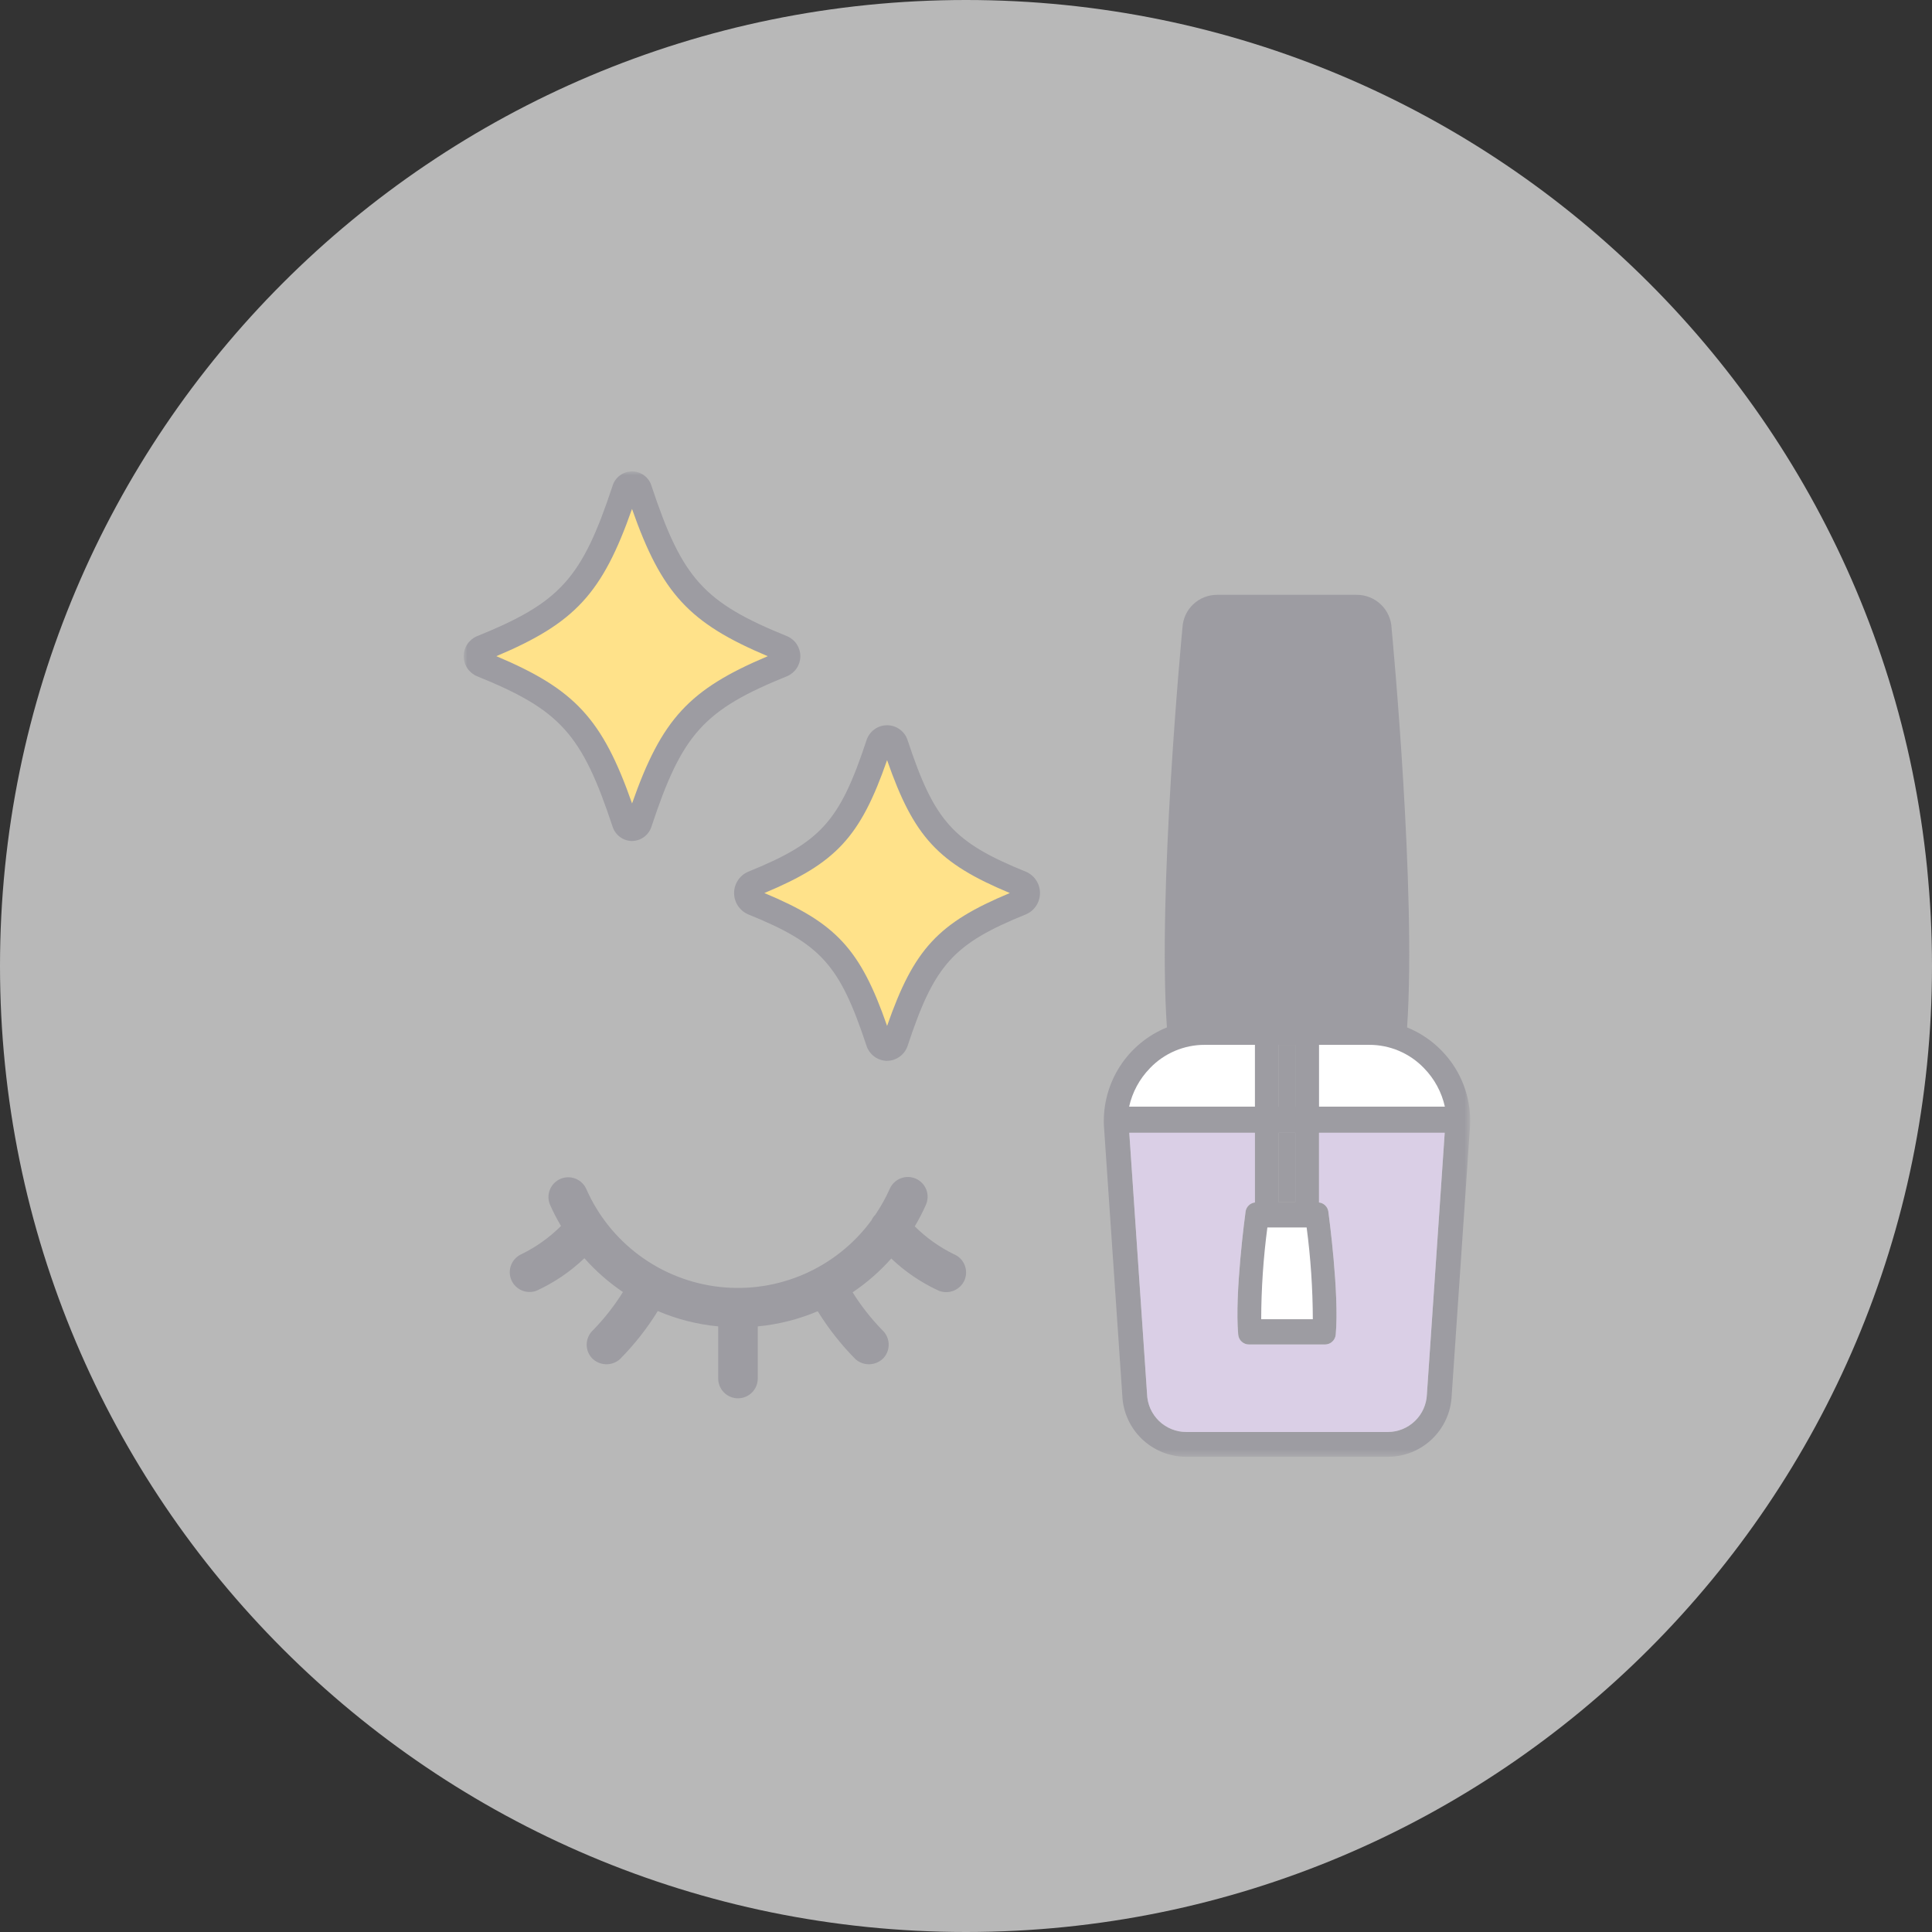
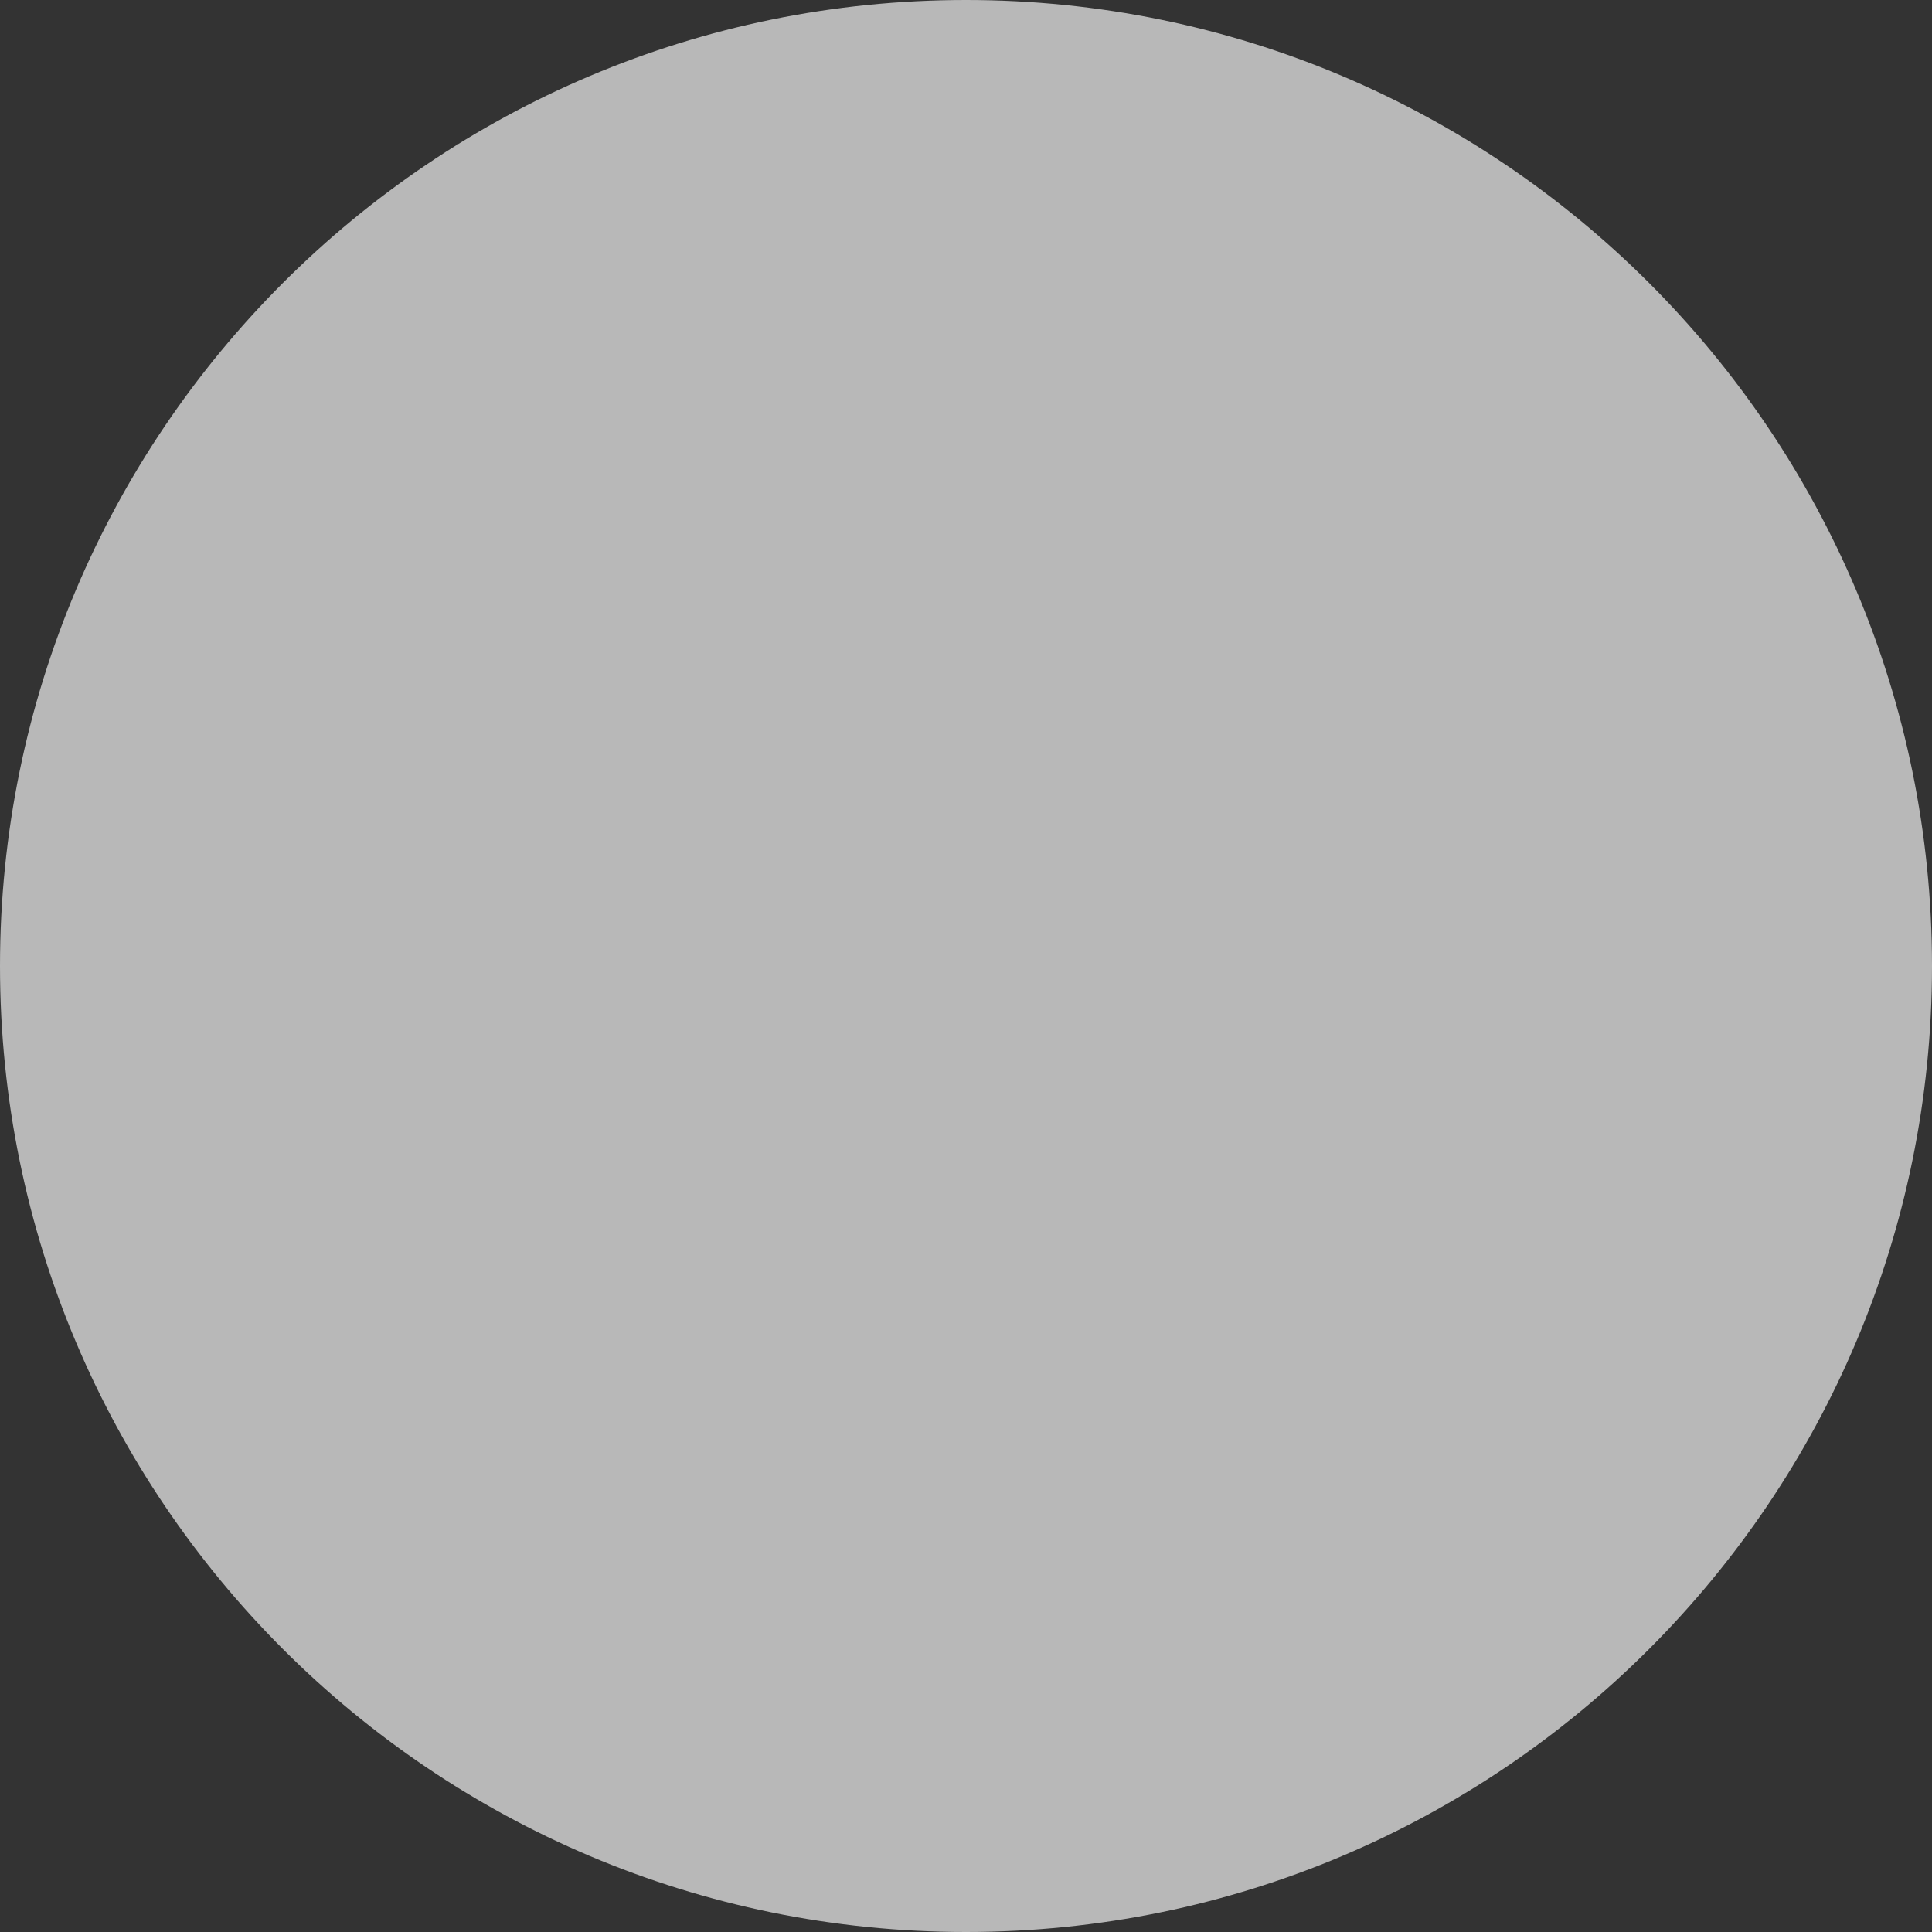
<svg xmlns="http://www.w3.org/2000/svg" width="250" height="250" viewBox="0 0 250 250" fill="none">
  <rect x="0" y="0" width="250" height="250" fill="#333333" stroke="none" />
  <path opacity="0.65" d="M125 250C194.036 250 250 194.036 250 125C250 55.964 194.036 0 125 0C55.964 0 0 55.964 0 125C0 194.036 55.964 250 125 250Z" fill="white" />
  <mask id="mask0_20_374" style="mask-type:luminance" maskUnits="userSpaceOnUse" x="60" y="61" width="131" height="128">
-     <path d="M190.242 61H60V188.51H190.242V61Z" fill="white" />
-   </mask>
+     </mask>
  <g mask="url(#mask0_20_374)">
    <path d="M122.782 163.83C120.171 162.778 117.357 160.086 116.232 158.941C117.021 157.76 117.707 156.514 118.282 155.216C118.376 155.001 118.382 154.757 118.296 154.539C118.211 154.32 118.043 154.144 117.828 154.049C117.613 153.955 117.369 153.95 117.15 154.035C116.931 154.12 116.755 154.289 116.661 154.504C116.067 155.841 115.349 157.118 114.514 158.319C114.501 158.331 114.484 158.334 114.47 158.346C114.361 158.45 114.28 158.58 114.237 158.725C111.855 162.033 108.641 164.652 104.921 166.316C101.2 167.981 97.106 168.632 93.053 168.203C88.999 167.775 85.132 166.282 81.841 163.876C78.551 161.47 75.956 158.237 74.319 154.504C74.225 154.289 74.049 154.12 73.83 154.035C73.611 153.95 73.368 153.955 73.153 154.049C72.938 154.144 72.769 154.32 72.684 154.539C72.599 154.757 72.604 155.001 72.698 155.216C73.267 156.496 73.942 157.727 74.717 158.894C73.626 160.01 70.769 162.763 68.117 163.83C68.008 163.873 67.908 163.936 67.824 164.018C67.74 164.099 67.673 164.196 67.626 164.304C67.58 164.411 67.555 164.527 67.554 164.644C67.552 164.761 67.574 164.877 67.618 164.986C67.662 165.095 67.727 165.193 67.809 165.277C67.892 165.36 67.99 165.426 68.098 165.471C68.206 165.516 68.322 165.539 68.439 165.539C68.556 165.539 68.672 165.516 68.78 165.471C71.396 164.203 73.761 162.471 75.759 160.359C77.715 162.904 80.144 165.047 82.913 166.67C81.49 169.08 79.798 171.32 77.869 173.348C77.695 173.507 77.592 173.729 77.582 173.964C77.572 174.199 77.655 174.429 77.814 174.602C77.974 174.776 78.195 174.879 78.43 174.89C78.666 174.9 78.895 174.816 79.069 174.657C81.145 172.494 82.961 170.096 84.482 167.513C87.639 169.074 91.092 169.945 94.611 170.068V178.38C94.611 178.615 94.704 178.84 94.87 179.006C95.037 179.172 95.262 179.265 95.496 179.265C95.731 179.265 95.957 179.172 96.123 179.006C96.289 178.84 96.382 178.615 96.382 178.38V170.068C99.878 169.945 103.308 169.085 106.448 167.543C107.962 170.115 109.771 172.502 111.838 174.656C112.012 174.815 112.241 174.899 112.477 174.889C112.712 174.878 112.933 174.775 113.093 174.601C113.252 174.428 113.335 174.198 113.325 173.963C113.315 173.728 113.212 173.506 113.038 173.347C111.119 171.329 109.434 169.101 108.016 166.704C110.791 165.086 113.228 162.946 115.192 160.404C117.18 162.497 119.529 164.214 122.127 165.472C122.235 165.517 122.351 165.54 122.468 165.54C122.585 165.54 122.701 165.517 122.809 165.472C122.917 165.427 123.015 165.361 123.098 165.278C123.18 165.194 123.245 165.096 123.289 164.987C123.333 164.878 123.355 164.762 123.353 164.645C123.352 164.528 123.327 164.412 123.281 164.305C123.235 164.197 123.167 164.1 123.083 164.019C122.999 163.937 122.899 163.874 122.79 163.831" fill="#9D9CA2" />
-     <path d="M95.493 180.941C94.815 180.94 94.165 180.669 93.685 180.19C93.206 179.71 92.936 179.059 92.935 178.381V171.635C90.243 171.379 87.606 170.709 85.118 169.647C83.724 171.91 82.074 174.006 80.201 175.892C79.693 176.332 79.036 176.561 78.365 176.533C77.693 176.504 77.058 176.219 76.59 175.737C76.362 175.489 76.186 175.198 76.071 174.881C75.956 174.565 75.904 174.228 75.919 173.892C75.934 173.555 76.015 173.225 76.157 172.92C76.3 172.614 76.501 172.34 76.75 172.113C78.208 170.615 79.501 168.964 80.607 167.19C78.769 165.946 77.094 164.476 75.622 162.815C73.801 164.553 71.703 165.976 69.414 167.024C68.789 167.256 68.099 167.236 67.489 166.966C66.879 166.697 66.398 166.201 66.149 165.582C65.9 164.964 65.901 164.273 66.154 163.656C66.406 163.039 66.89 162.545 67.501 162.279C69.387 161.355 71.107 160.126 72.592 158.641C72.064 157.753 71.589 156.835 71.171 155.89C70.911 155.271 70.904 154.575 71.153 153.951C71.401 153.328 71.884 152.827 72.498 152.556C73.113 152.286 73.809 152.267 74.436 152.505C75.064 152.743 75.573 153.217 75.854 153.827C77.365 157.276 79.758 160.265 82.792 162.495C85.826 164.725 89.393 166.116 93.136 166.529C96.878 166.942 100.663 166.362 104.11 164.848C107.557 163.333 110.544 160.937 112.771 157.901C112.892 157.636 113.059 157.395 113.265 157.189C113.987 156.127 114.613 155.003 115.134 153.83C115.407 153.209 115.916 152.722 116.549 152.476C117.181 152.23 117.885 152.246 118.506 152.519C119.127 152.792 119.614 153.301 119.86 153.933C120.106 154.566 120.09 155.27 119.817 155.891C119.393 156.853 118.91 157.788 118.37 158.691C119.843 160.156 121.546 161.369 123.411 162.283C123.723 162.409 124.007 162.595 124.247 162.83C124.487 163.066 124.678 163.346 124.809 163.656C124.94 163.965 125.01 164.298 125.013 164.634C125.015 164.97 124.952 165.303 124.826 165.615C124.566 166.235 124.075 166.729 123.457 166.994C122.839 167.259 122.143 167.274 121.514 167.035C119.235 165.994 117.145 164.581 115.331 162.852C113.855 164.514 112.175 165.984 110.331 167.227C111.431 168.988 112.717 170.626 114.166 172.114C114.665 172.572 114.963 173.208 114.994 173.885C115.026 174.562 114.788 175.223 114.333 175.725C113.867 176.213 113.231 176.502 112.557 176.533C111.883 176.564 111.223 176.335 110.714 175.892C108.849 174.013 107.205 171.927 105.814 169.674C103.343 170.72 100.727 171.381 98.056 171.635V178.381C98.055 179.06 97.785 179.71 97.305 180.19C96.826 180.67 96.175 180.94 95.496 180.941" fill="#9D9CA2" />
    <path d="M186.59 136.001C185.318 134.677 183.78 133.636 182.077 132.947C183.277 115.374 180.2 82.634 180.072 81.318C180.033 80.149 179.539 79.041 178.697 78.229C177.854 77.418 176.729 76.966 175.559 76.97H157.515C156.36 76.961 155.246 77.399 154.406 78.192C153.566 78.986 153.066 80.073 153.009 81.227C152.874 82.627 149.791 115.376 150.997 132.947C148.498 133.961 146.373 135.722 144.913 137.99C143.454 140.259 142.731 142.922 142.843 145.617L145.223 180.531C145.3 182.677 146.208 184.708 147.755 186.197C149.302 187.686 151.367 188.514 153.514 188.508H179.559C181.699 188.516 183.758 187.695 185.304 186.215C186.85 184.736 187.762 182.715 187.848 180.577L190.233 145.571C190.307 143.812 190.022 142.057 189.396 140.411C188.77 138.766 187.815 137.265 186.59 136.001ZM167.615 155.565H165.457V146.582H167.615V155.565ZM165.456 135.201H167.615V143.201H165.456V135.201ZM184.643 180.408C184.596 181.723 184.039 182.969 183.091 183.881C182.142 184.794 180.876 185.302 179.56 185.299H153.515C152.192 185.3 150.921 184.785 149.971 183.863C149.022 182.941 148.47 181.686 148.432 180.363L146.132 146.582H162.386V155.601C162.084 155.635 161.802 155.769 161.583 155.98C161.365 156.192 161.223 156.47 161.179 156.771C161.12 157.203 159.742 167.407 160.226 172.713C160.258 173.059 160.418 173.38 160.674 173.614C160.93 173.848 161.265 173.978 161.612 173.978H171.459C171.806 173.978 172.141 173.848 172.397 173.614C172.654 173.38 172.813 173.059 172.845 172.713C173.327 167.407 171.945 157.203 171.89 156.771C171.847 156.47 171.704 156.192 171.486 155.98C171.267 155.768 170.985 155.635 170.682 155.601V146.582H186.946L184.643 180.408Z" fill="#9D9CA2" />
    <path d="M82.711 106.435C86.841 93.955 89.958 90.508 101.24 85.941C101.434 85.848 101.598 85.702 101.713 85.52C101.827 85.338 101.888 85.128 101.888 84.912C101.888 84.697 101.827 84.487 101.713 84.305C101.598 84.123 101.434 83.977 101.24 83.884C89.958 79.317 86.842 75.87 82.711 63.39C82.657 63.184 82.537 63.002 82.369 62.872C82.201 62.742 81.995 62.672 81.782 62.672C81.57 62.672 81.363 62.742 81.195 62.872C81.027 63.002 80.907 63.184 80.853 63.39C76.723 75.87 73.606 79.317 62.324 83.88C62.129 83.972 61.965 84.118 61.849 84.3C61.734 84.482 61.673 84.693 61.673 84.909C61.673 85.124 61.734 85.335 61.849 85.517C61.965 85.699 62.129 85.845 62.324 85.937C73.606 90.504 76.724 93.951 80.853 106.431C80.907 106.637 81.027 106.819 81.195 106.949C81.363 107.079 81.57 107.149 81.782 107.149C81.995 107.149 82.201 107.079 82.369 106.949C82.537 106.819 82.657 106.637 82.711 106.431" fill="#FFE28A" />
    <path d="M81.782 108.827C81.22 108.821 80.674 108.637 80.222 108.302C79.77 107.967 79.436 107.498 79.266 106.962C75.293 94.962 72.502 91.862 61.697 87.492C61.194 87.275 60.764 86.915 60.463 86.457C60.162 85.998 60.001 85.462 60.001 84.913C60.001 84.365 60.162 83.829 60.463 83.37C60.764 82.912 61.194 82.552 61.697 82.335C72.504 77.96 75.297 74.867 79.266 62.865C79.43 62.325 79.764 61.852 80.217 61.517C80.671 61.181 81.22 60.999 81.784 60.999C82.348 60.999 82.898 61.181 83.351 61.517C83.805 61.852 84.138 62.325 84.302 62.865C88.274 74.865 91.065 77.959 101.87 82.333C102.373 82.55 102.802 82.91 103.103 83.369C103.404 83.827 103.565 84.363 103.565 84.912C103.565 85.46 103.404 85.996 103.103 86.454C102.802 86.912 102.373 87.272 101.87 87.49C91.065 91.865 88.27 94.959 84.302 106.958C84.132 107.495 83.798 107.964 83.346 108.299C82.893 108.635 82.347 108.819 81.784 108.825M64.225 84.907C74.384 89.191 77.941 93.007 81.789 103.966C85.631 93.013 89.187 89.199 99.346 84.913C89.187 80.629 85.63 76.813 81.782 65.853C77.934 76.814 74.377 80.629 64.218 84.913" fill="#9D9CA2" />
    <path d="M115.875 134.761C119.503 123.801 122.241 120.772 132.149 116.761C132.376 116.653 132.567 116.483 132.702 116.271C132.836 116.058 132.907 115.812 132.907 115.561C132.907 115.31 132.836 115.064 132.702 114.851C132.567 114.639 132.376 114.469 132.149 114.361C122.241 110.349 119.502 107.322 115.875 96.361C115.813 96.121 115.672 95.907 115.476 95.755C115.279 95.603 115.038 95.521 114.789 95.521C114.541 95.521 114.299 95.603 114.103 95.755C113.906 95.907 113.766 96.121 113.703 96.361C110.075 107.318 107.336 110.349 97.425 114.357C97.198 114.465 97.007 114.635 96.873 114.847C96.738 115.06 96.667 115.306 96.667 115.557C96.667 115.808 96.738 116.054 96.873 116.267C97.007 116.479 97.198 116.649 97.425 116.757C107.333 120.769 110.072 123.798 113.699 134.757C113.761 134.998 113.902 135.21 114.099 135.363C114.295 135.515 114.537 135.597 114.785 135.597C115.034 135.597 115.275 135.515 115.472 135.363C115.668 135.21 115.809 134.998 115.871 134.757" fill="#FFE28A" />
    <path d="M114.789 137.276C114.191 137.268 113.61 137.072 113.13 136.715C112.65 136.359 112.294 135.859 112.114 135.289C108.65 124.821 106.214 122.125 96.799 118.312C96.262 118.079 95.805 117.695 95.484 117.206C95.162 116.717 94.991 116.144 94.991 115.559C94.991 114.974 95.162 114.401 95.484 113.912C95.805 113.423 96.262 113.039 96.799 112.806C106.214 108.993 108.648 106.296 112.112 95.832C112.286 95.258 112.639 94.755 113.121 94.397C113.603 94.04 114.187 93.846 114.787 93.846C115.387 93.846 115.971 94.04 116.452 94.397C116.934 94.755 117.288 95.258 117.461 95.832C120.925 106.298 123.361 108.996 132.774 112.809C133.309 113.042 133.765 113.427 134.085 113.915C134.405 114.404 134.575 114.975 134.575 115.559C134.575 116.143 134.405 116.714 134.085 117.203C133.765 117.691 133.309 118.076 132.774 118.309C123.359 122.122 120.925 124.819 117.461 135.285C117.281 135.855 116.925 136.355 116.445 136.711C115.965 137.068 115.384 137.264 114.786 137.272M98.906 115.559C108.17 119.424 111.322 122.79 114.789 132.754C118.258 122.79 121.408 119.424 130.672 115.559C121.408 111.694 118.258 108.326 114.789 98.359C111.322 108.324 108.171 111.69 98.906 115.559Z" fill="#9D9CA2" />
    <path d="M167.614 146.582H165.457V155.566H167.614V146.582Z" fill="#9D9CA2" />
-     <path d="M167.616 135.202H165.457V143.199H167.616V135.202Z" fill="#9D9CA2" />
    <path d="M184.641 180.409C184.593 181.725 184.036 182.97 183.087 183.883C182.138 184.795 180.872 185.303 179.555 185.299H153.51C152.187 185.3 150.916 184.785 149.966 183.863C149.017 182.941 148.465 181.686 148.427 180.363L146.127 146.582H162.385V155.598C162.083 155.632 161.801 155.766 161.582 155.977C161.364 156.189 161.222 156.467 161.178 156.768C161.119 157.2 159.741 167.404 160.225 172.71C160.257 173.056 160.417 173.377 160.673 173.611C160.929 173.845 161.264 173.975 161.611 173.975H171.455C171.802 173.975 172.137 173.845 172.393 173.611C172.65 173.377 172.809 173.056 172.841 172.71C173.323 167.404 171.941 157.2 171.886 156.768C171.843 156.467 171.7 156.189 171.482 155.977C171.263 155.765 170.981 155.632 170.678 155.598V146.582H186.945L184.641 180.409Z" fill="#DACFE6" />
    <path d="M163.991 158.832H169.079C169.6 162.769 169.867 166.736 169.879 170.708H163.198C163.21 166.736 163.477 162.769 163.998 158.832" fill="white" />
    <path d="M186.966 143.202H170.683V135.202H177.164C178.493 135.197 179.808 135.463 181.03 135.983C182.253 136.503 183.357 137.266 184.274 138.227C185.617 139.603 186.549 141.326 186.966 143.202Z" fill="white" />
-     <path d="M148.796 138.226C149.714 137.265 150.818 136.501 152.041 135.982C153.264 135.462 154.579 135.196 155.908 135.202H162.387V143.202H146.108C146.525 141.327 147.456 139.606 148.796 138.23" fill="white" />
  </g>
</svg>